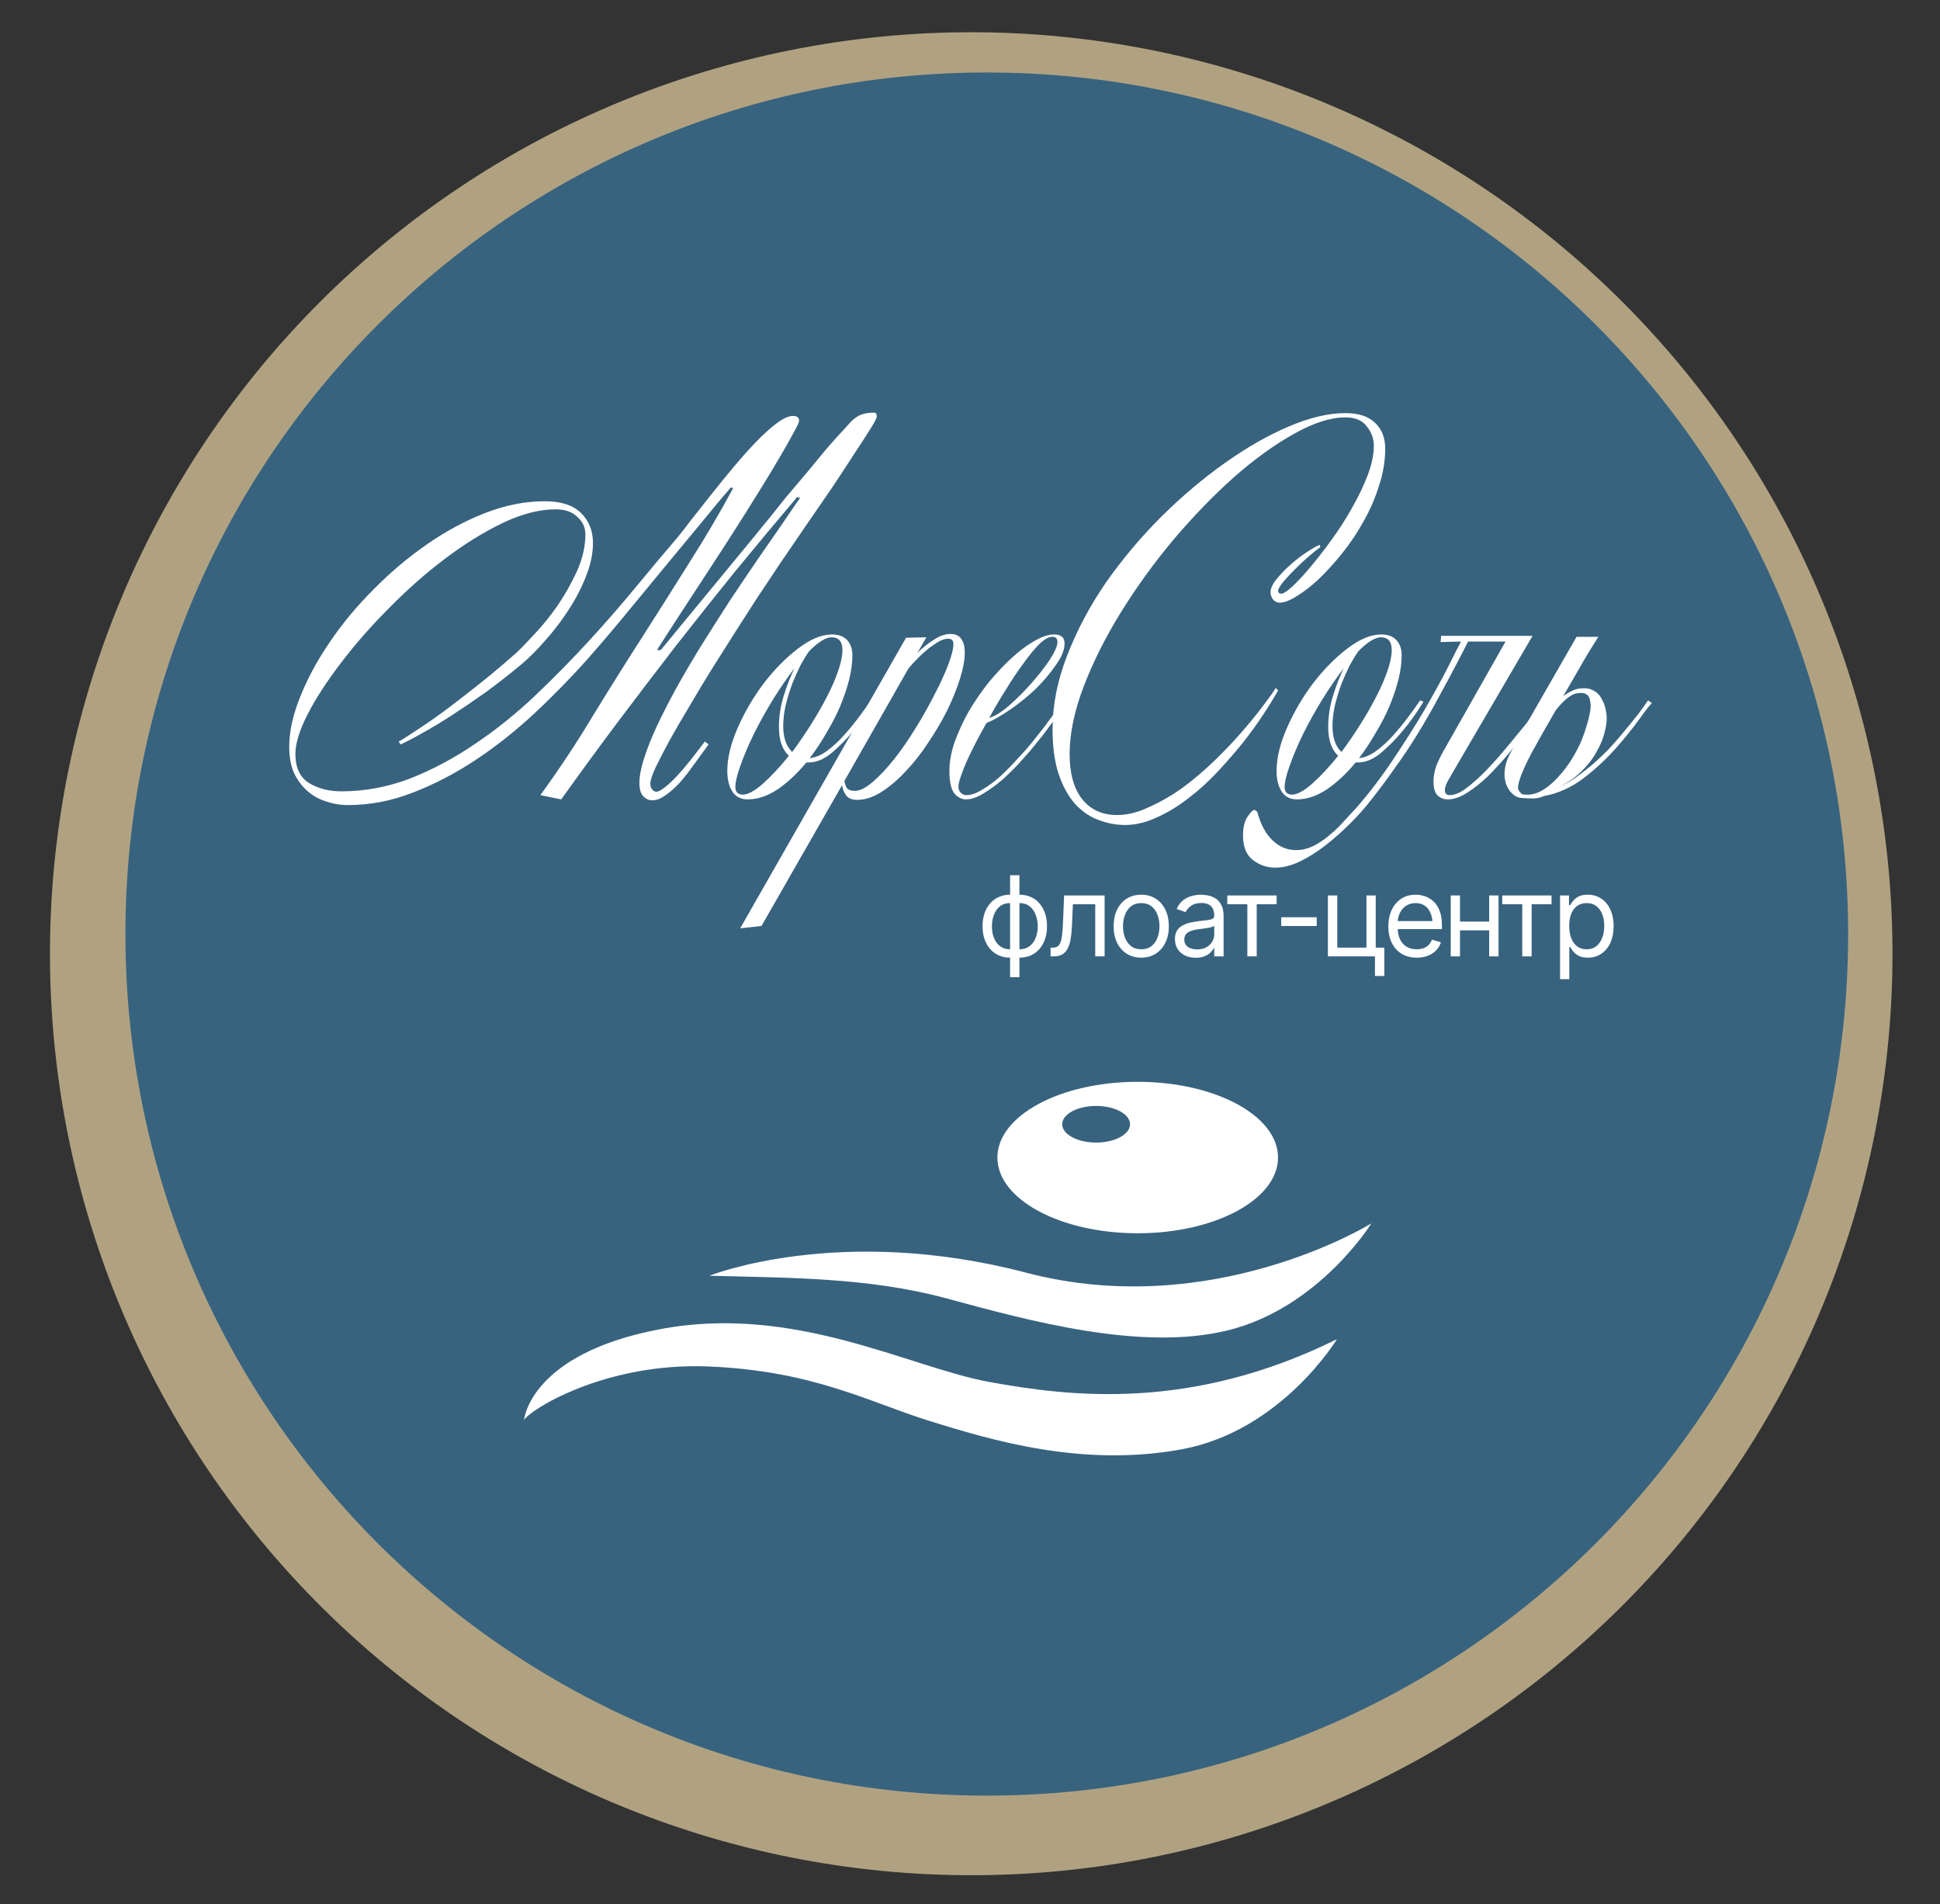
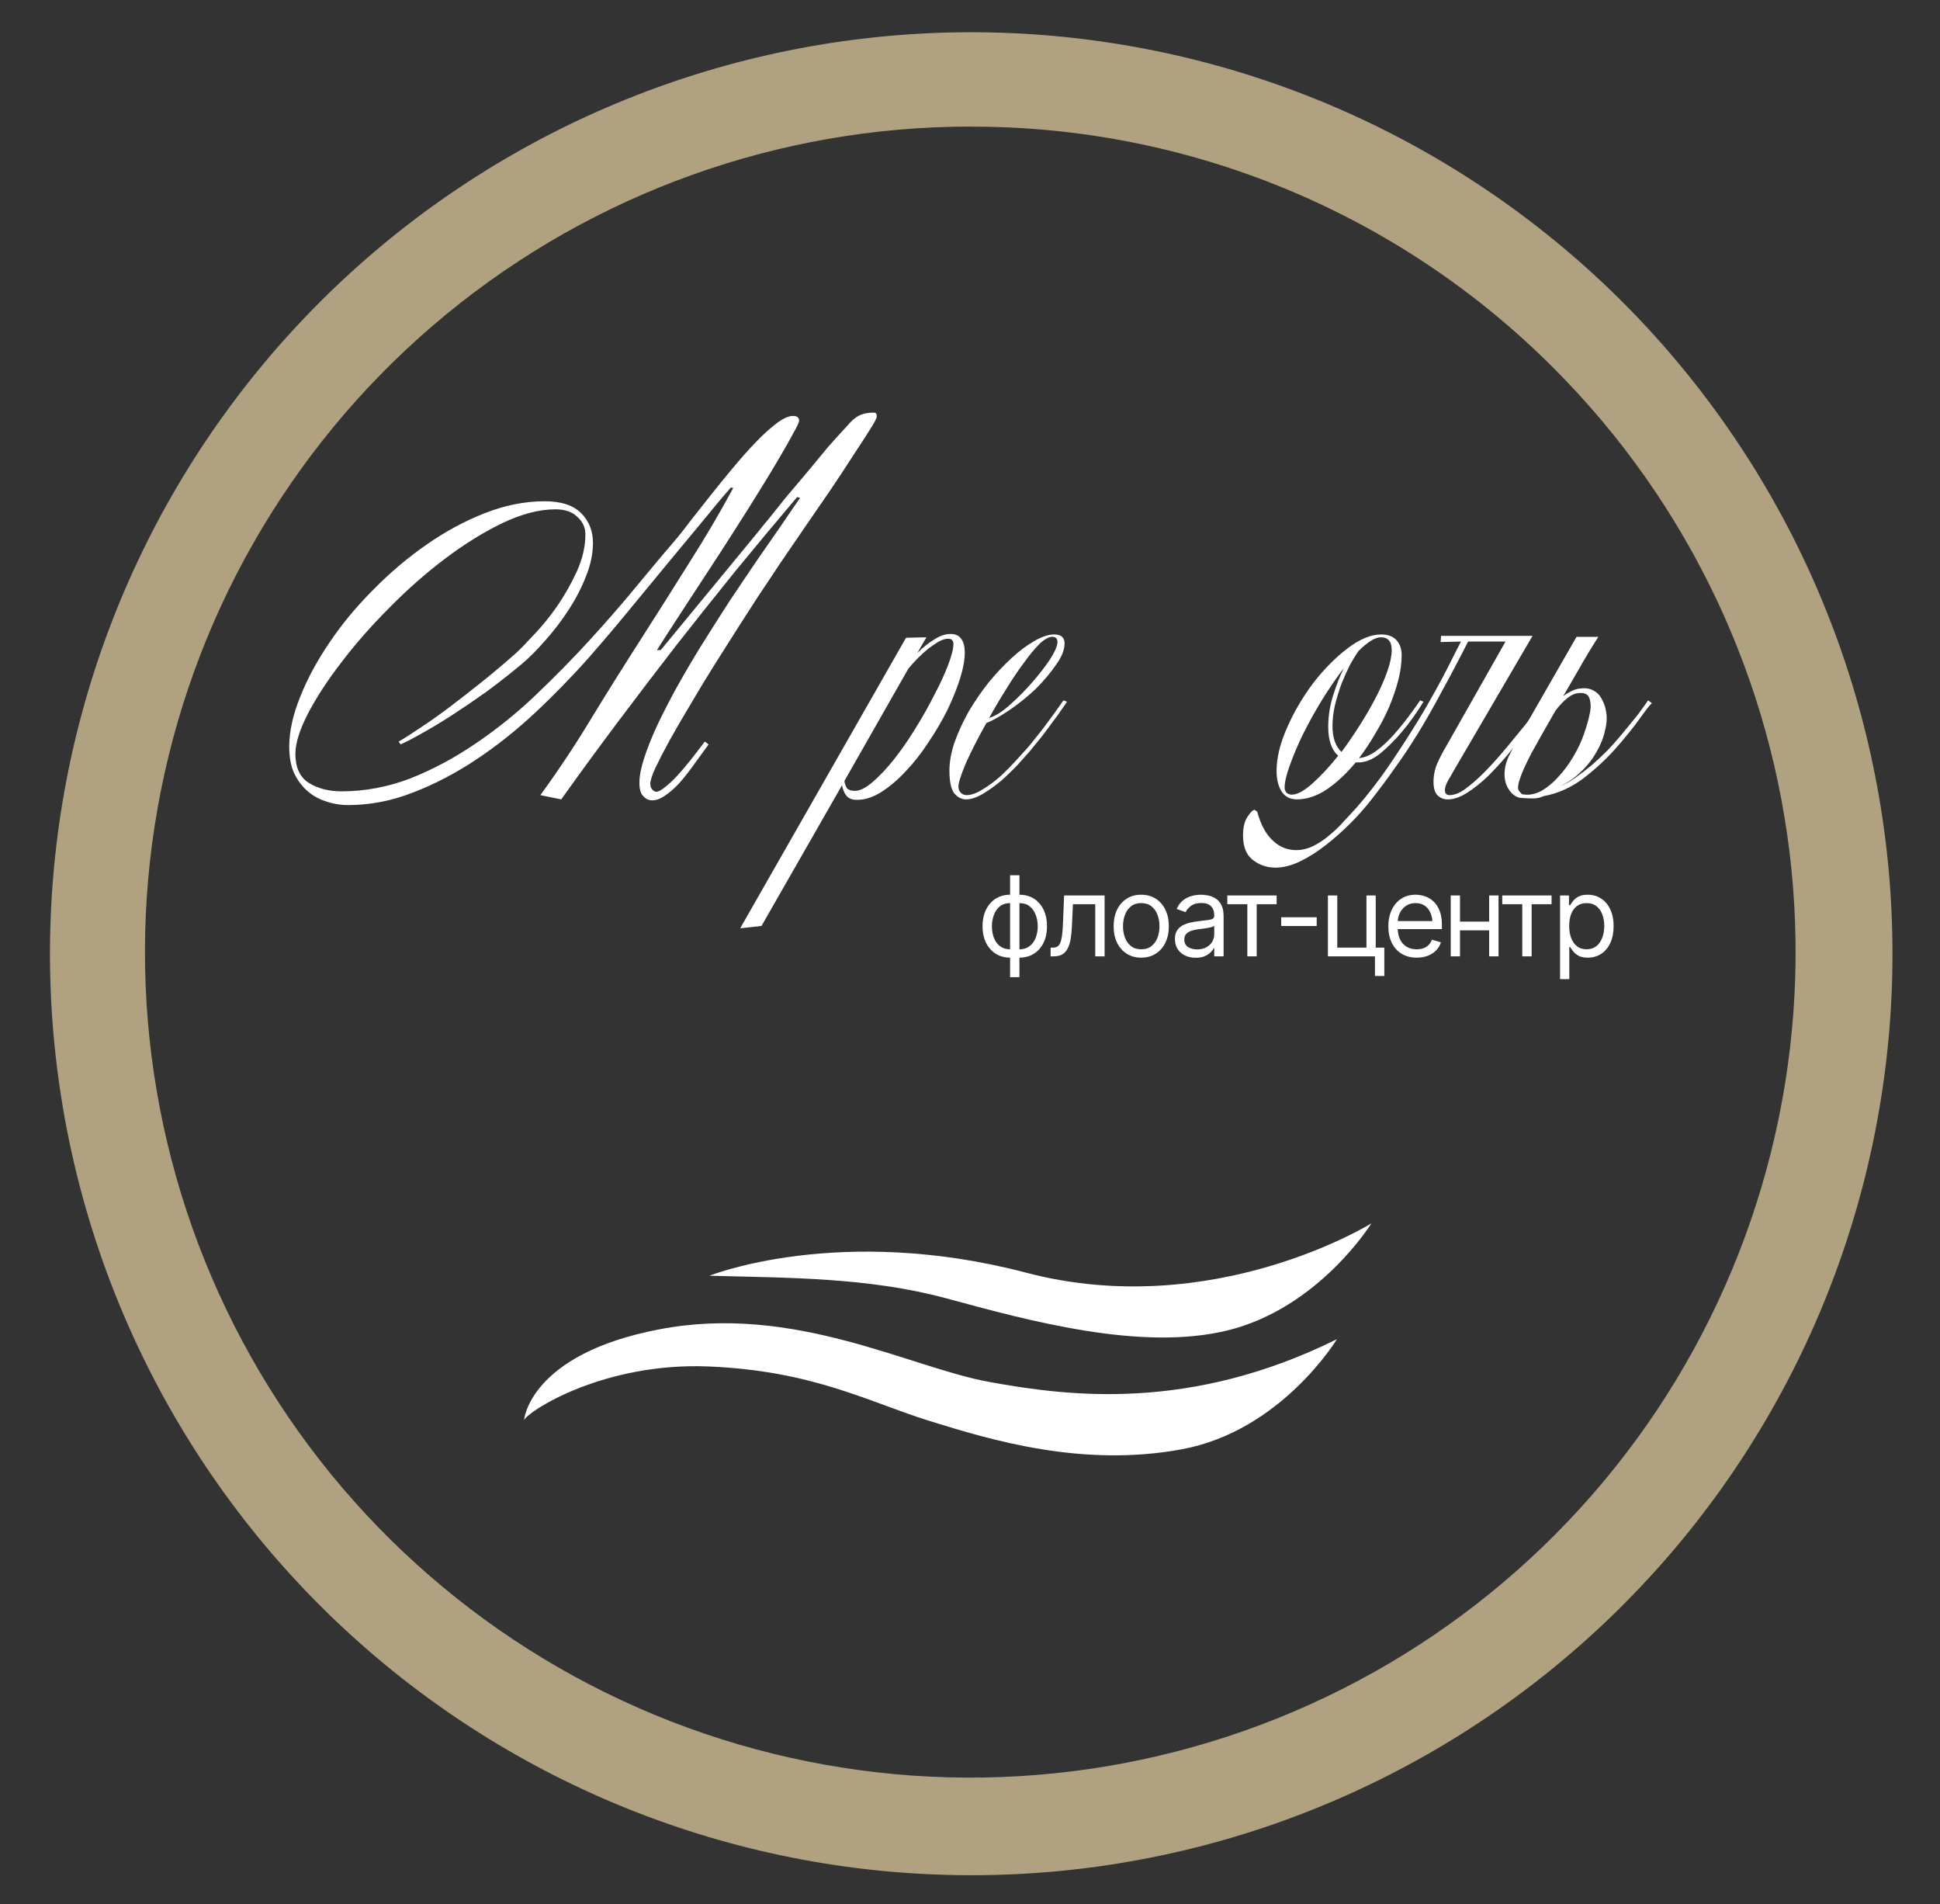
<svg xmlns="http://www.w3.org/2000/svg" width="696" height="683" viewBox="0 0 696 683" fill="none">
  <rect x="0" y="0" width="696" height="683" fill="#333333" stroke="none" />
  <path d="M347.995 672.591C266.063 672.48 187.092 641.941 126.402 586.899C65.712 531.856 27.63 456.234 19.543 374.702C11.456 293.169 33.94 211.539 82.635 145.647C131.329 79.755 202.762 34.298 283.076 18.094C363.39 1.89 446.86 16.095 517.294 57.953C587.727 99.81 640.103 166.337 664.26 244.627C688.418 322.917 682.636 407.389 648.035 481.657C613.434 555.925 552.481 614.694 477.001 646.563C436.186 663.825 392.31 672.677 347.995 672.591ZM347.995 45.399C279.495 45.424 213.123 69.199 160.186 112.672C107.249 156.146 71.023 216.629 57.68 283.817C44.337 351.005 54.702 420.741 87.01 481.143C119.317 541.546 171.568 588.878 234.861 615.076C298.153 641.274 368.571 644.717 434.117 624.818C499.663 604.919 556.282 562.909 594.327 505.946C632.373 448.982 649.491 380.59 642.765 312.421C636.04 244.252 605.886 180.524 557.443 132.094C529.992 104.521 497.347 82.665 461.397 67.789C425.446 52.913 386.902 45.313 347.995 45.428V45.399Z" fill="#B0A281" />
-   <path d="M354.021 644.042C524.689 644.042 663.042 505.689 663.042 335.021C663.042 164.353 524.689 26 354.021 26C183.353 26 45 164.353 45 335.021C45 505.689 183.353 644.042 354.021 644.042Z" fill="#38637F" />
  <path d="M314.565 149.36C314.565 149.927 313.771 151.457 312.185 153.95C310.711 156.33 308.728 159.39 306.235 163.13C303.855 166.87 301.135 171.007 298.075 175.54C295.015 179.96 291.898 184.493 288.725 189.14C285.551 193.787 282.491 198.263 279.545 202.57C276.711 206.877 274.218 210.617 272.065 213.79C269.798 217.303 267.248 221.27 264.415 225.69C261.695 229.997 258.861 234.473 255.915 239.12C253.081 243.653 250.305 248.243 247.585 252.89C244.865 257.423 242.428 261.617 240.275 265.47C238.235 269.21 236.535 272.497 235.175 275.33C233.928 278.05 233.305 279.977 233.305 281.11C233.305 281.79 233.475 282.413 233.815 282.98C234.268 283.547 234.778 283.887 235.345 284C236.138 284 237.158 283.49 238.405 282.47C239.765 281.45 241.238 280.09 242.825 278.39C244.411 276.69 246.055 274.763 247.755 272.61C249.455 270.457 251.155 268.247 252.855 265.98L254.215 267C252.401 269.493 250.588 271.987 248.775 274.48C247.075 276.86 245.375 279.013 243.675 280.94C241.975 282.753 240.275 284.227 238.575 285.36C236.988 286.493 235.458 287.06 233.985 287.06C232.738 287.06 231.661 286.55 230.755 285.53C229.848 284.623 229.395 283.037 229.395 280.77C229.395 278.39 229.961 275.443 231.095 271.93C232.228 268.417 233.758 264.563 235.685 260.37C237.725 256.063 240.048 251.53 242.655 246.77C245.375 241.897 248.265 236.967 251.325 231.98C254.725 226.54 258.181 221.1 261.695 215.66C265.321 210.22 268.721 205.177 271.895 200.53C275.181 195.77 278.128 191.52 280.735 187.78C283.341 183.927 285.438 180.867 287.025 178.6L286.005 178.26C278.411 187.213 270.988 196.11 263.735 204.95C256.595 213.79 249.511 222.687 242.485 231.64C235.571 240.593 228.658 249.66 221.745 258.84C214.945 267.907 208.145 277.2 201.345 286.72L193.865 285.19C200.551 276.01 206.785 266.603 212.565 256.97C218.458 247.337 224.465 237.76 230.585 228.24C236.025 219.74 241.578 210.957 247.245 201.89C253.025 192.823 258.295 183.87 263.055 175.03L262.205 174.86C259.031 178.487 255.518 182.68 251.665 187.44C247.811 192.087 243.675 197.073 239.255 202.4C234.948 207.613 230.415 213.11 225.655 218.89C221.008 224.557 216.248 230.167 211.375 235.72C205.255 242.633 198.738 249.32 191.825 255.78C185.025 262.127 177.941 267.737 170.575 272.61C163.208 277.483 155.671 281.393 147.965 284.34C140.371 287.287 132.665 288.76 124.845 288.76C122.125 288.76 119.461 288.307 116.855 287.4C114.361 286.607 112.151 285.36 110.225 283.66C108.298 281.96 106.711 279.807 105.465 277.2C104.331 274.593 103.765 271.477 103.765 267.85C103.765 262.41 105.068 256.46 107.675 250C110.281 243.427 113.795 236.91 118.215 230.45C122.635 223.877 127.848 217.587 133.855 211.58C139.861 205.46 146.208 200.077 152.895 195.43C159.695 190.67 166.721 186.873 173.975 184.04C181.228 181.207 188.368 179.79 195.395 179.79C201.288 179.79 205.651 181.207 208.485 184.04C211.318 186.873 212.735 190.443 212.735 194.75C212.735 198.603 211.885 202.627 210.185 206.82C208.598 210.9 206.501 214.923 203.895 218.89C201.401 222.743 198.625 226.37 195.565 229.77C192.618 233.17 189.785 236.003 187.065 238.27C182.985 241.67 178.791 244.957 174.485 248.13C170.178 251.19 166.098 253.967 162.245 256.46C158.391 258.953 154.821 261.107 151.535 262.92C148.361 264.733 145.755 266.093 143.715 267L143.035 265.98C145.188 264.733 147.851 263.033 151.025 260.88C154.311 258.727 157.825 256.233 161.565 253.4C165.305 250.567 169.158 247.563 173.125 244.39C177.205 241.103 181.228 237.703 185.195 234.19C186.668 232.83 188.765 230.677 191.485 227.73C194.318 224.783 197.095 221.383 199.815 217.53C202.535 213.563 204.915 209.37 206.955 204.95C208.995 200.417 210.015 195.997 210.015 191.69C210.015 189.197 209.051 187.1 207.125 185.4C205.311 183.587 202.705 182.68 199.305 182.68C193.525 182.68 187.178 184.323 180.265 187.61C173.465 190.897 166.608 195.147 159.695 200.36C152.781 205.573 146.095 211.467 139.635 218.04C133.175 224.5 127.451 231.017 122.465 237.59C117.478 244.05 113.455 250.227 110.395 256.12C107.448 261.9 105.975 266.66 105.975 270.4C105.975 275.273 107.561 278.73 110.735 280.77C114.021 282.81 117.931 283.83 122.465 283.83C130.851 283.83 139.068 282.3 147.115 279.24C155.161 276.067 162.925 271.93 170.405 266.83C177.998 261.73 185.195 255.95 191.995 249.49C198.908 242.917 205.425 236.287 211.545 229.6C217.665 222.913 223.331 216.397 228.545 210.05C233.871 203.59 238.631 197.923 242.825 193.05C244.071 191.577 245.715 189.48 247.755 186.76C249.908 184.04 252.231 181.093 254.725 177.92C257.331 174.633 260.051 171.29 262.885 167.89C265.718 164.49 268.438 161.43 271.045 158.71C273.765 155.877 276.258 153.61 278.525 151.91C280.905 150.097 282.888 149.19 284.475 149.19C285.948 149.19 286.685 149.757 286.685 150.89C286.685 151.457 286.005 152.93 284.645 155.31C283.398 157.69 281.698 160.693 279.545 164.32C277.505 167.833 275.068 171.857 272.235 176.39C269.515 180.81 266.625 185.4 263.565 190.16C260.618 194.807 257.615 199.453 254.555 204.1C251.608 208.633 248.831 212.883 246.225 216.85C243.731 220.703 241.521 224.103 239.595 227.05C237.781 229.883 236.478 231.923 235.685 233.17H237.045C242.938 226.03 248.775 218.947 254.555 211.92C260.335 204.893 266.171 197.81 272.065 190.67C272.745 189.763 273.991 188.233 275.805 186.08C277.618 183.813 279.658 181.263 281.925 178.43C284.305 175.597 286.798 172.65 289.405 169.59C292.011 166.417 294.448 163.47 296.715 160.75C299.095 158.03 301.135 155.763 302.835 153.95C304.535 152.023 305.668 150.833 306.235 150.38C307.481 149.36 308.615 148.737 309.635 148.51C310.655 148.17 311.958 148 313.545 148C314.225 148 314.565 148.453 314.565 149.36Z" fill="white" />
-   <path d="M313.626 251.7C311.132 255.78 308.526 259.407 305.806 262.58C303.539 265.3 300.989 267.85 298.156 270.23C295.322 272.497 292.546 273.573 289.826 273.46H289.316C286.029 277.427 282.572 280.657 278.946 283.15C275.319 285.53 271.749 286.72 268.236 286.72C265.856 286.72 264.042 285.813 262.796 284C261.549 282.073 260.926 279.58 260.926 276.52C260.926 271.873 262.172 266.717 264.666 261.05C267.159 255.383 270.276 250.057 274.016 245.07C277.869 240.083 281.949 235.947 286.256 232.66C290.676 229.26 294.756 227.56 298.496 227.56C300.876 227.56 302.689 228.24 303.936 229.6C305.182 230.96 305.806 232.773 305.806 235.04C305.806 237.76 305.409 240.707 304.616 243.88C303.822 246.94 302.746 250.113 301.386 253.4C300.026 256.573 298.382 259.747 296.456 262.92C294.642 266.093 292.659 269.097 290.506 271.93C292.546 271.703 294.586 270.853 296.626 269.38C298.779 267.793 300.819 265.923 302.746 263.77C304.672 261.617 306.486 259.407 308.186 257.14C309.886 254.873 311.302 252.89 312.436 251.19L313.626 251.7ZM302.236 233.17C302.236 230.11 300.932 228.58 298.326 228.58C296.286 228.58 293.622 230.223 290.336 233.51C289.429 234.757 288.409 236.4 287.276 238.44C286.256 240.48 285.236 242.747 284.216 245.24C283.309 247.733 282.516 250.34 281.836 253.06C281.269 255.667 280.986 258.103 280.986 260.37C280.986 264.563 282.062 267.68 284.216 269.72C286.482 266.66 288.692 263.43 290.846 260.03C292.999 256.63 294.926 253.287 296.626 250C298.326 246.713 299.686 243.597 300.706 240.65C301.726 237.703 302.236 235.21 302.236 233.17ZM285.066 239.63C282.459 243.03 279.852 246.827 277.246 251.02C274.752 255.1 272.486 259.18 270.446 263.26C268.519 267.227 266.932 270.967 265.686 274.48C264.439 277.88 263.816 280.543 263.816 282.47C263.816 283.15 264.042 283.773 264.496 284.34C265.062 284.793 265.686 285.02 266.366 285.02C268.292 285.02 270.729 283.717 273.676 281.11C276.736 278.39 279.852 275.047 283.026 271.08C280.646 268.927 279.456 265.47 279.456 260.71C279.456 256.97 280.022 253.287 281.156 249.66C282.289 245.92 283.592 242.577 285.066 239.63Z" fill="white" />
  <path d="M346.128 234.02C346.128 236.627 345.561 239.743 344.428 243.37C343.294 246.997 341.764 250.793 339.838 254.76C337.911 258.613 335.644 262.467 333.038 266.32C330.544 270.173 327.824 273.63 324.878 276.69C322.044 279.75 319.098 282.243 316.038 284.17C313.091 285.983 310.258 286.89 307.538 286.89C305.724 286.89 304.421 286.38 303.628 285.36C302.834 284.34 302.324 283.093 302.098 281.62L273.198 332.11L265.548 332.96L325.048 228.75L332.358 228.58L329.128 234.19C331.054 232.263 333.038 230.677 335.078 229.43C337.118 228.07 339.101 227.39 341.028 227.39C342.841 227.39 344.144 228.013 344.938 229.26C345.731 230.393 346.128 231.98 346.128 234.02ZM342.048 230.96C342.048 229.713 341.424 229.09 340.178 229.09C339.158 229.09 338.024 229.43 336.778 230.11C335.644 230.79 334.398 231.64 333.038 232.66C331.791 233.68 330.544 234.813 329.298 236.06C328.051 237.307 326.918 238.553 325.898 239.8L302.948 280.09C303.061 280.997 303.344 281.847 303.798 282.64C304.364 283.32 305.328 283.66 306.688 283.66C308.501 283.66 310.654 282.583 313.148 280.43C315.641 278.277 318.191 275.557 320.798 272.27C323.404 268.983 325.954 265.3 328.448 261.22C331.054 257.027 333.321 253.003 335.248 249.15C337.288 245.297 338.931 241.727 340.178 238.44C341.424 235.153 342.048 232.66 342.048 230.96Z" fill="white" />
  <path d="M382.777 251.7C382.437 252.267 381.814 253.173 380.907 254.42C380.114 255.667 379.094 257.083 377.847 258.67C376.714 260.257 375.41 262.013 373.937 263.94C372.464 265.753 370.99 267.567 369.517 269.38C368.497 270.513 367.08 272.1 365.267 274.14C363.454 276.067 361.47 277.993 359.317 279.92C357.164 281.733 354.954 283.32 352.687 284.68C350.42 286.04 348.38 286.72 346.567 286.72C344.98 286.72 343.564 285.983 342.317 284.51C341.184 282.923 340.617 280.26 340.617 276.52C340.617 273.233 341.24 269.777 342.487 266.15C343.847 262.41 345.547 258.727 347.587 255.1C349.74 251.473 352.12 248.017 354.727 244.73C357.447 241.443 360.167 238.553 362.887 236.06C365.72 233.453 368.44 231.413 371.047 229.94C373.767 228.353 376.147 227.56 378.187 227.56C380.68 227.56 381.927 228.637 381.927 230.79C381.927 233.057 380.907 235.607 378.867 238.44C376.94 241.273 374.56 244.107 371.727 246.94C368.894 249.66 365.834 252.153 362.547 254.42C359.26 256.687 356.37 258.33 353.877 259.35C350.93 264.563 348.494 269.323 346.567 273.63C344.754 277.937 343.847 280.77 343.847 282.13C343.847 283.037 344.13 283.773 344.697 284.34C345.264 284.907 345.944 285.19 346.737 285.19C348.437 285.19 350.364 284.51 352.517 283.15C354.784 281.79 356.994 280.147 359.147 278.22C361.3 276.18 363.34 274.083 365.267 271.93C367.307 269.777 369.007 267.85 370.367 266.15C371.727 264.45 373.03 262.807 374.277 261.22C375.524 259.52 376.657 257.99 377.677 256.63C378.697 255.157 379.547 253.967 380.227 253.06C380.907 252.04 381.36 251.417 381.587 251.19L382.777 251.7ZM379.377 230.28C379.377 229.033 378.754 228.41 377.507 228.41C376.26 228.41 374.73 229.26 372.917 230.96C371.217 232.66 369.347 234.927 367.307 237.76C365.267 240.48 363.17 243.597 361.017 247.11C358.864 250.51 356.824 253.967 354.897 257.48C356.937 256.913 359.317 255.44 362.037 253.06C364.87 250.567 367.534 247.903 370.027 245.07C372.634 242.123 374.844 239.29 376.657 236.57C378.47 233.737 379.377 231.64 379.377 230.28Z" fill="white" />
-   <path d="M496.96 160.92C496.96 165.34 496.223 169.76 494.75 174.18C493.39 178.6 491.52 182.907 489.14 187.1C486.873 191.18 484.323 194.977 481.49 198.49C478.657 202.003 475.823 205.12 472.99 207.84C470.157 210.447 467.493 212.487 465 213.96C462.62 215.433 460.637 216.17 459.05 216.17C458.257 216.17 457.52 215.83 456.84 215.15C456.16 214.357 455.82 213.45 455.82 212.43C455.82 211.07 456.557 209.483 458.03 207.67C459.503 205.857 461.203 204.1 463.13 202.4C465.057 200.7 466.983 199.227 468.91 197.98C470.95 196.62 472.48 195.77 473.5 195.43L473.67 196.28C472.65 196.96 471.29 198.037 469.59 199.51C467.89 200.983 466.19 202.57 464.49 204.27C462.903 205.857 461.487 207.387 460.24 208.86C459.107 210.333 458.54 211.353 458.54 211.92C458.54 212.6 458.937 212.94 459.73 212.94C460.41 212.94 461.713 212.09 463.64 210.39C465.567 208.577 467.72 206.253 470.1 203.42C472.593 200.473 475.143 197.187 477.75 193.56C480.47 189.82 482.907 186.023 485.06 182.17C487.327 178.203 489.197 174.293 490.67 170.44C492.143 166.587 492.88 163.073 492.88 159.9C492.88 157.293 492.03 154.97 490.33 152.93C488.743 150.777 486.193 149.7 482.68 149.7C477.353 149.7 471.177 151.683 464.15 155.65C457.237 159.503 450.097 164.66 442.73 171.12C435.477 177.58 428.28 185.003 421.14 193.39C414.113 201.777 407.823 210.447 402.27 219.4C396.717 228.353 392.24 237.25 388.84 246.09C385.44 254.93 383.74 263.09 383.74 270.57C383.74 277.37 385.213 282.697 388.16 286.55C391.22 290.403 395.413 292.33 400.74 292.33C404.48 292.33 408.333 291.367 412.3 289.44C416.38 287.627 420.403 285.303 424.37 282.47C428.337 279.523 432.133 276.293 435.76 272.78C439.387 269.267 442.673 265.81 445.62 262.41C448.567 259.01 451.06 255.95 453.1 253.23C455.253 250.397 456.783 248.243 457.69 246.77L458.54 247.62C457.293 249.887 455.593 252.663 453.44 255.95C451.287 259.237 448.793 262.693 445.96 266.32C443.127 269.833 440.01 273.403 436.61 277.03C433.323 280.543 429.867 283.66 426.24 286.38C422.613 289.213 418.873 291.48 415.02 293.18C411.167 294.993 407.37 295.9 403.63 295.9C400.343 295.9 397.113 295.277 393.94 294.03C390.88 292.897 388.103 290.97 385.61 288.25C383.23 285.53 381.303 282.017 379.83 277.71C378.357 273.29 377.62 267.907 377.62 261.56C377.62 252.833 379.377 243.993 382.89 235.04C386.403 225.973 391.05 217.247 396.83 208.86C402.723 200.473 409.353 192.597 416.72 185.23C424.2 177.863 431.793 171.46 439.5 166.02C447.32 160.467 454.97 156.103 462.45 152.93C469.93 149.757 476.673 148.17 482.68 148.17C487.327 148.17 490.84 149.303 493.22 151.57C495.713 153.837 496.96 156.953 496.96 160.92Z" fill="white" />
  <path d="M510.686 251.7C508.193 255.78 505.586 259.407 502.866 262.58C500.6 265.3 498.05 267.85 495.216 270.23C492.383 272.497 489.606 273.573 486.886 273.46H486.376C483.09 277.427 479.633 280.657 476.006 283.15C472.38 285.53 468.81 286.72 465.296 286.72C462.916 286.72 461.103 285.813 459.856 284C458.61 282.073 457.986 279.58 457.986 276.52C457.986 271.873 459.233 266.717 461.726 261.05C464.22 255.383 467.336 250.057 471.076 245.07C474.93 240.083 479.01 235.947 483.316 232.66C487.736 229.26 491.816 227.56 495.556 227.56C497.936 227.56 499.75 228.24 500.996 229.6C502.243 230.96 502.866 232.773 502.866 235.04C502.866 237.76 502.47 240.707 501.676 243.88C500.883 246.94 499.806 250.113 498.446 253.4C497.086 256.573 495.443 259.747 493.516 262.92C491.703 266.093 489.72 269.097 487.566 271.93C489.606 271.703 491.646 270.853 493.686 269.38C495.84 267.793 497.88 265.923 499.806 263.77C501.733 261.617 503.546 259.407 505.246 257.14C506.946 254.873 508.363 252.89 509.496 251.19L510.686 251.7ZM499.296 233.17C499.296 230.11 497.993 228.58 495.386 228.58C493.346 228.58 490.683 230.223 487.396 233.51C486.49 234.757 485.47 236.4 484.336 238.44C483.316 240.48 482.296 242.747 481.276 245.24C480.37 247.733 479.576 250.34 478.896 253.06C478.33 255.667 478.046 258.103 478.046 260.37C478.046 264.563 479.123 267.68 481.276 269.72C483.543 266.66 485.753 263.43 487.906 260.03C490.06 256.63 491.986 253.287 493.686 250C495.386 246.713 496.746 243.597 497.766 240.65C498.786 237.703 499.296 235.21 499.296 233.17ZM482.126 239.63C479.52 243.03 476.913 246.827 474.306 251.02C471.813 255.1 469.546 259.18 467.506 263.26C465.58 267.227 463.993 270.967 462.746 274.48C461.5 277.88 460.876 280.543 460.876 282.47C460.876 283.15 461.103 283.773 461.556 284.34C462.123 284.793 462.746 285.02 463.426 285.02C465.353 285.02 467.79 283.717 470.736 281.11C473.796 278.39 476.913 275.047 480.086 271.08C477.706 268.927 476.516 265.47 476.516 260.71C476.516 256.97 477.083 253.287 478.216 249.66C479.35 245.92 480.653 242.577 482.126 239.63Z" fill="white" />
  <path d="M540.128 230.11H526.698C523.185 237.023 519.955 243.143 517.008 248.47C514.175 253.797 511.398 258.67 508.678 263.09C505.958 267.51 503.238 271.59 500.518 275.33C497.911 279.07 495.135 282.81 492.188 286.55C489.921 289.497 487.371 292.387 484.538 295.22C481.591 298.167 478.588 300.83 475.528 303.21C472.468 305.59 469.408 307.517 466.348 308.99C463.288 310.463 460.341 311.2 457.508 311.2C454.561 311.2 451.898 310.293 449.518 308.48C447.138 306.667 445.948 303.72 445.948 299.64C445.948 296.693 446.515 294.427 447.648 292.84C448.668 291.253 449.518 290.46 450.198 290.46C450.085 290.46 450.368 290.687 451.048 291.14C452.295 295.787 454.165 299.243 456.658 301.51C459.038 303.777 461.815 304.91 464.988 304.91C467.141 304.91 469.238 304.4 471.278 303.38C473.318 302.36 475.245 301.057 477.058 299.47C478.871 297.997 480.571 296.353 482.158 294.54C483.745 292.84 485.218 291.253 486.578 289.78C491.225 284.453 495.588 278.73 499.668 272.61C503.861 266.377 507.601 260.483 510.888 254.93C514.175 249.263 516.951 244.22 519.218 239.8C521.485 235.267 523.128 232.037 524.148 230.11L516.838 230.28L517.008 228.07H549.818L522.788 274.31C521.655 276.237 520.635 277.993 519.728 279.58C518.821 281.167 518.368 282.413 518.368 283.32C518.368 284.567 518.935 285.19 520.068 285.19C521.768 285.19 523.638 284.453 525.678 282.98C527.831 281.393 529.985 279.523 532.138 277.37C534.291 275.217 536.388 272.95 538.428 270.57C540.468 268.19 542.168 266.15 543.528 264.45C546.475 260.937 548.685 258.16 550.158 256.12C551.745 253.967 552.878 252.38 553.558 251.36L554.748 251.87C554.408 252.323 553.615 253.513 552.368 255.44C551.121 257.253 549.535 259.463 547.608 262.07C545.681 264.677 543.528 267.453 541.148 270.4C538.768 273.233 536.331 275.897 533.838 278.39C531.345 280.77 528.851 282.753 526.358 284.34C523.865 285.927 521.541 286.72 519.388 286.72C517.915 286.72 516.668 286.21 515.648 285.19C514.741 284.17 514.288 282.583 514.288 280.43C514.288 278.163 514.741 275.953 515.648 273.8C516.668 271.533 517.631 269.663 518.538 268.19L540.128 230.11Z" fill="white" />
  <path d="M546.058 286.21C544.471 286.21 542.998 285.36 541.638 283.66C540.391 281.96 539.768 279.977 539.768 277.71C539.768 275.443 540.335 273.177 541.468 270.91C542.602 268.53 543.622 266.603 544.528 265.13L565.608 228.41H573.428C570.821 232.49 568.498 236.343 566.458 239.97C564.418 243.483 562.548 246.713 560.848 249.66C563.228 247.96 565.268 247.053 566.968 246.94C568.782 246.713 570.312 246.94 571.558 247.62C572.918 248.3 573.938 249.32 574.618 250.68C575.411 252.04 575.921 253.457 576.148 254.93C576.601 257.083 576.488 259.463 575.808 262.07C575.242 264.677 574.222 267.227 572.748 269.72C571.388 272.213 569.575 274.537 567.308 276.69C565.155 278.843 562.661 280.6 559.828 281.96C561.528 281.28 563.341 280.26 565.268 278.9C567.308 277.427 569.292 275.897 571.218 274.31C573.145 272.61 574.958 270.91 576.658 269.21C578.358 267.397 579.831 265.753 581.078 264.28C584.025 260.767 586.292 257.99 587.878 255.95C589.465 253.797 590.598 252.21 591.278 251.19L592.638 252.21C591.958 252.777 590.485 254.647 588.218 257.82C585.952 260.993 583.118 264.507 579.718 268.36C576.318 272.213 572.408 275.84 567.988 279.24C563.568 282.527 558.865 284.623 553.878 285.53C552.632 286.097 551.328 286.38 549.968 286.38C548.608 286.38 547.305 286.323 546.058 286.21ZM546.058 284.85C548.211 285.303 550.422 284.963 552.688 283.83C554.955 282.583 557.051 280.883 558.978 278.73C561.018 276.577 562.831 274.14 564.418 271.42C566.118 268.587 567.421 265.81 568.328 263.09C569.348 260.143 570.028 257.707 570.368 255.78C570.821 253.853 570.765 252.04 570.198 250.34C569.631 248.867 568.215 248.3 565.948 248.64C563.795 248.867 561.188 250.907 558.128 254.76C554.275 261.447 551.328 266.66 549.288 270.4C547.362 274.14 546.058 277.03 545.378 279.07C544.698 280.997 544.471 282.357 544.698 283.15C545.038 283.83 545.491 284.397 546.058 284.85Z" fill="white" />
  <path d="M254.517 457.577C254.517 457.577 301.105 438.876 368.149 456.484C435.194 474.091 492.005 438.79 492.005 438.79C492.005 438.79 473.295 469.046 440.545 477.15C409.416 484.822 369.032 473.688 339.36 465.642C311.635 458.171 283.018 458.334 254.517 457.577Z" fill="white" />
  <path d="M188 509.382C188 509.382 189.851 485.666 236.65 476.776C284.86 467.56 326.193 490.442 354.963 495.678C383.734 500.914 427.138 506.323 479.634 480.334C479.634 480.334 459.773 513.199 424.012 519.816C388.25 526.434 355.539 516.498 333.664 509.718C311.789 502.938 291.861 491.66 254.172 490.116C216.483 488.572 189.41 506.151 188 509.382Z" fill="white" />
-   <path d="M408.168 442.338C435.969 442.338 458.507 430.179 458.507 415.179C458.507 400.18 435.969 388.02 408.168 388.02C380.367 388.02 357.83 400.18 357.83 415.179C357.83 430.179 380.367 442.338 408.168 442.338Z" fill="white" />
-   <path d="M393.246 409.809C399.967 409.809 405.416 406.867 405.416 403.239C405.416 399.611 399.967 396.67 393.246 396.67C386.525 396.67 381.076 399.611 381.076 403.239C381.076 406.867 386.525 409.809 393.246 409.809Z" fill="#38637F" />
  <path d="M362.383 350.481V313.918H365.742V350.481H362.383ZM362.383 343.489C360.911 343.489 359.57 343.222 358.359 342.688C357.148 342.141 356.107 341.373 355.234 340.383C354.362 339.394 353.685 338.209 353.203 336.829C352.734 335.448 352.5 333.918 352.5 332.239C352.5 330.533 352.734 328.984 353.203 327.59C353.685 326.197 354.362 325.006 355.234 324.016C356.107 323.014 357.148 322.245 358.359 321.711C359.57 321.178 360.911 320.911 362.383 320.911H363.438V343.489H362.383ZM362.383 340.481H362.969V323.918H362.383C360.898 323.918 359.674 324.309 358.711 325.09C357.747 325.872 357.031 326.894 356.562 328.157C356.094 329.407 355.859 330.767 355.859 332.239C355.859 333.333 355.99 334.374 356.25 335.364C356.51 336.34 356.908 337.213 357.441 337.981C357.975 338.749 358.652 339.361 359.473 339.817C360.293 340.26 361.263 340.481 362.383 340.481ZM365.742 343.489H364.727V320.911H365.742C367.227 320.911 368.574 321.178 369.785 321.711C370.996 322.245 372.038 323.014 372.91 324.016C373.783 325.006 374.453 326.197 374.922 327.59C375.391 328.984 375.625 330.533 375.625 332.239C375.625 333.918 375.391 335.448 374.922 336.829C374.453 338.209 373.783 339.394 372.91 340.383C372.038 341.373 370.996 342.141 369.785 342.688C368.574 343.222 367.227 343.489 365.742 343.489ZM365.742 340.481C366.862 340.481 367.832 340.26 368.652 339.817C369.486 339.361 370.169 338.749 370.703 337.981C371.237 337.213 371.634 336.34 371.895 335.364C372.168 334.374 372.305 333.333 372.305 332.239C372.305 330.767 372.064 329.407 371.582 328.157C371.113 326.894 370.397 325.872 369.434 325.09C368.47 324.309 367.24 323.918 365.742 323.918H365.195V340.481H365.742ZM376.914 343.02V339.895H377.695C378.581 339.895 379.271 339.654 379.766 339.172C380.26 338.678 380.625 337.779 380.859 336.477C381.107 335.175 381.276 333.306 381.367 330.872L381.758 321.184H396.289V343.02H392.93V324.309H384.922L384.57 332.122C384.492 333.905 384.336 335.481 384.102 336.848C383.867 338.202 383.503 339.342 383.008 340.266C382.526 341.178 381.882 341.868 381.074 342.336C380.267 342.792 379.258 343.02 378.047 343.02H376.914ZM409.414 343.489C407.448 343.489 405.723 343.02 404.238 342.083C402.754 341.145 401.595 339.83 400.762 338.137C399.941 336.444 399.531 334.478 399.531 332.239C399.531 329.96 399.941 327.974 400.762 326.282C401.595 324.576 402.754 323.254 404.238 322.317C405.723 321.379 407.448 320.911 409.414 320.911C411.393 320.911 413.125 321.379 414.609 322.317C416.094 323.254 417.253 324.576 418.086 326.282C418.919 327.974 419.336 329.96 419.336 332.239C419.336 334.478 418.919 336.444 418.086 338.137C417.253 339.83 416.094 341.145 414.609 342.083C413.125 343.02 411.393 343.489 409.414 343.489ZM409.414 340.481C410.924 340.481 412.161 340.097 413.125 339.329C414.089 338.56 414.805 337.551 415.273 336.301C415.742 335.038 415.977 333.684 415.977 332.239C415.977 330.767 415.742 329.4 415.273 328.137C414.805 326.874 414.089 325.859 413.125 325.09C412.161 324.309 410.924 323.918 409.414 323.918C407.93 323.918 406.706 324.309 405.742 325.09C404.779 325.859 404.062 326.874 403.594 328.137C403.125 329.4 402.891 330.767 402.891 332.239C402.891 333.684 403.125 335.038 403.594 336.301C404.062 337.551 404.779 338.56 405.742 339.329C406.706 340.097 407.93 340.481 409.414 340.481ZM428.984 343.528C427.604 343.528 426.348 343.267 425.215 342.747C424.082 342.213 423.184 341.444 422.52 340.442C421.855 339.439 421.523 338.228 421.523 336.809C421.523 335.559 421.771 334.55 422.266 333.782C422.76 333 423.418 332.389 424.238 331.946C425.072 331.49 425.983 331.152 426.973 330.93C427.975 330.709 428.984 330.533 430 330.403C431.328 330.234 432.402 330.103 433.223 330.012C434.056 329.921 434.661 329.765 435.039 329.543C435.43 329.322 435.625 328.944 435.625 328.411V328.293C435.625 326.9 435.241 325.819 434.473 325.051C433.717 324.27 432.565 323.879 431.016 323.879C429.427 323.879 428.177 324.231 427.266 324.934C426.354 325.624 425.716 326.366 425.352 327.161L422.148 326.028C422.721 324.7 423.483 323.665 424.434 322.922C425.397 322.18 426.439 321.659 427.559 321.36C428.691 321.06 429.805 320.911 430.898 320.911C431.602 320.911 432.409 320.995 433.32 321.165C434.232 321.321 435.117 321.659 435.977 322.18C436.849 322.688 437.565 323.463 438.125 324.504C438.698 325.533 438.984 326.913 438.984 328.645V343.02H435.625V340.051H435.469C435.247 340.52 434.87 341.028 434.336 341.575C433.802 342.109 433.092 342.571 432.207 342.961C431.335 343.339 430.26 343.528 428.984 343.528ZM429.492 340.52C430.82 340.52 431.94 340.26 432.852 339.739C433.763 339.218 434.453 338.547 434.922 337.727C435.391 336.894 435.625 336.028 435.625 335.129V332.043C435.482 332.213 435.169 332.369 434.688 332.512C434.219 332.642 433.672 332.76 433.047 332.864C432.435 332.968 431.836 333.059 431.25 333.137C430.664 333.202 430.195 333.254 429.844 333.293C428.971 333.411 428.158 333.599 427.402 333.86C426.647 334.107 426.035 334.478 425.566 334.973C425.111 335.468 424.883 336.145 424.883 337.004C424.883 338.163 425.312 339.042 426.172 339.641C427.044 340.227 428.151 340.52 429.492 340.52ZM440.312 324.309V321.184H458.008V324.309H450.859V343.02H447.5V324.309H440.312ZM472.383 328.997V332.122H459.648V328.997H472.383ZM493.555 321.184V343.02H476.406V321.184H479.766V339.895H490.234V321.184H493.555ZM496.641 339.895V350.051H493.281V339.895H496.641ZM508.281 343.489C506.185 343.489 504.368 343.02 502.832 342.083C501.309 341.145 500.137 339.836 499.316 338.157C498.496 336.464 498.086 334.504 498.086 332.278C498.086 330.038 498.49 328.066 499.297 326.36C500.104 324.654 501.237 323.319 502.695 322.356C504.167 321.392 505.885 320.911 507.852 320.911C508.984 320.911 510.111 321.099 511.23 321.477C512.35 321.855 513.366 322.467 514.277 323.313C515.202 324.159 515.938 325.279 516.484 326.672C517.031 328.066 517.305 329.778 517.305 331.809V333.254H500.469V330.364H515.488L513.945 331.458C513.945 329.999 513.717 328.704 513.262 327.571C512.806 326.438 512.122 325.546 511.211 324.895C510.312 324.244 509.193 323.918 507.852 323.918C506.51 323.918 505.358 324.25 504.395 324.915C503.444 325.566 502.715 326.418 502.207 327.473C501.699 328.528 501.445 329.661 501.445 330.872V332.786C501.445 334.439 501.732 335.839 502.305 336.985C502.878 338.131 503.678 339.003 504.707 339.602C505.736 340.188 506.927 340.481 508.281 340.481C509.154 340.481 509.948 340.357 510.664 340.11C511.38 339.849 511.999 339.465 512.52 338.958C513.04 338.437 513.438 337.799 513.711 337.043L516.953 337.981C516.615 339.075 516.042 340.038 515.234 340.872C514.44 341.692 513.451 342.336 512.266 342.805C511.081 343.261 509.753 343.489 508.281 343.489ZM535.039 330.559V333.684H523.008V330.559H535.039ZM523.789 321.184V343.02H520.469V321.184H523.789ZM537.617 321.184V343.02H534.258V321.184H537.617ZM538.945 324.309V321.184H556.641V324.309H549.492V343.02H546.133V324.309H538.945ZM559.688 351.184V321.184H562.891V324.661H563.281C563.529 324.283 563.874 323.801 564.316 323.215C564.759 322.616 565.397 322.083 566.23 321.614C567.064 321.145 568.19 320.911 569.609 320.911C571.445 320.911 573.06 321.373 574.453 322.297C575.846 323.209 576.934 324.511 577.715 326.204C578.509 327.883 578.906 329.869 578.906 332.161C578.906 334.465 578.516 336.471 577.734 338.176C576.953 339.869 575.866 341.178 574.473 342.102C573.079 343.027 571.471 343.489 569.648 343.489C568.255 343.489 567.135 343.254 566.289 342.786C565.443 342.304 564.792 341.764 564.336 341.165C563.88 340.553 563.529 340.051 563.281 339.661H563.008V351.184H559.688ZM569.219 340.481C570.612 340.481 571.777 340.11 572.715 339.368C573.652 338.612 574.355 337.603 574.824 336.34C575.306 335.077 575.547 333.671 575.547 332.122C575.547 330.585 575.312 329.198 574.844 327.961C574.375 326.724 573.672 325.741 572.734 325.012C571.81 324.283 570.638 323.918 569.219 323.918C567.852 323.918 566.706 324.264 565.781 324.954C564.857 325.631 564.154 326.588 563.672 327.825C563.203 329.049 562.969 330.481 562.969 332.122C562.969 333.762 563.21 335.214 563.691 336.477C564.173 337.727 564.876 338.71 565.801 339.426C566.738 340.129 567.878 340.481 569.219 340.481Z" fill="white" />
</svg>